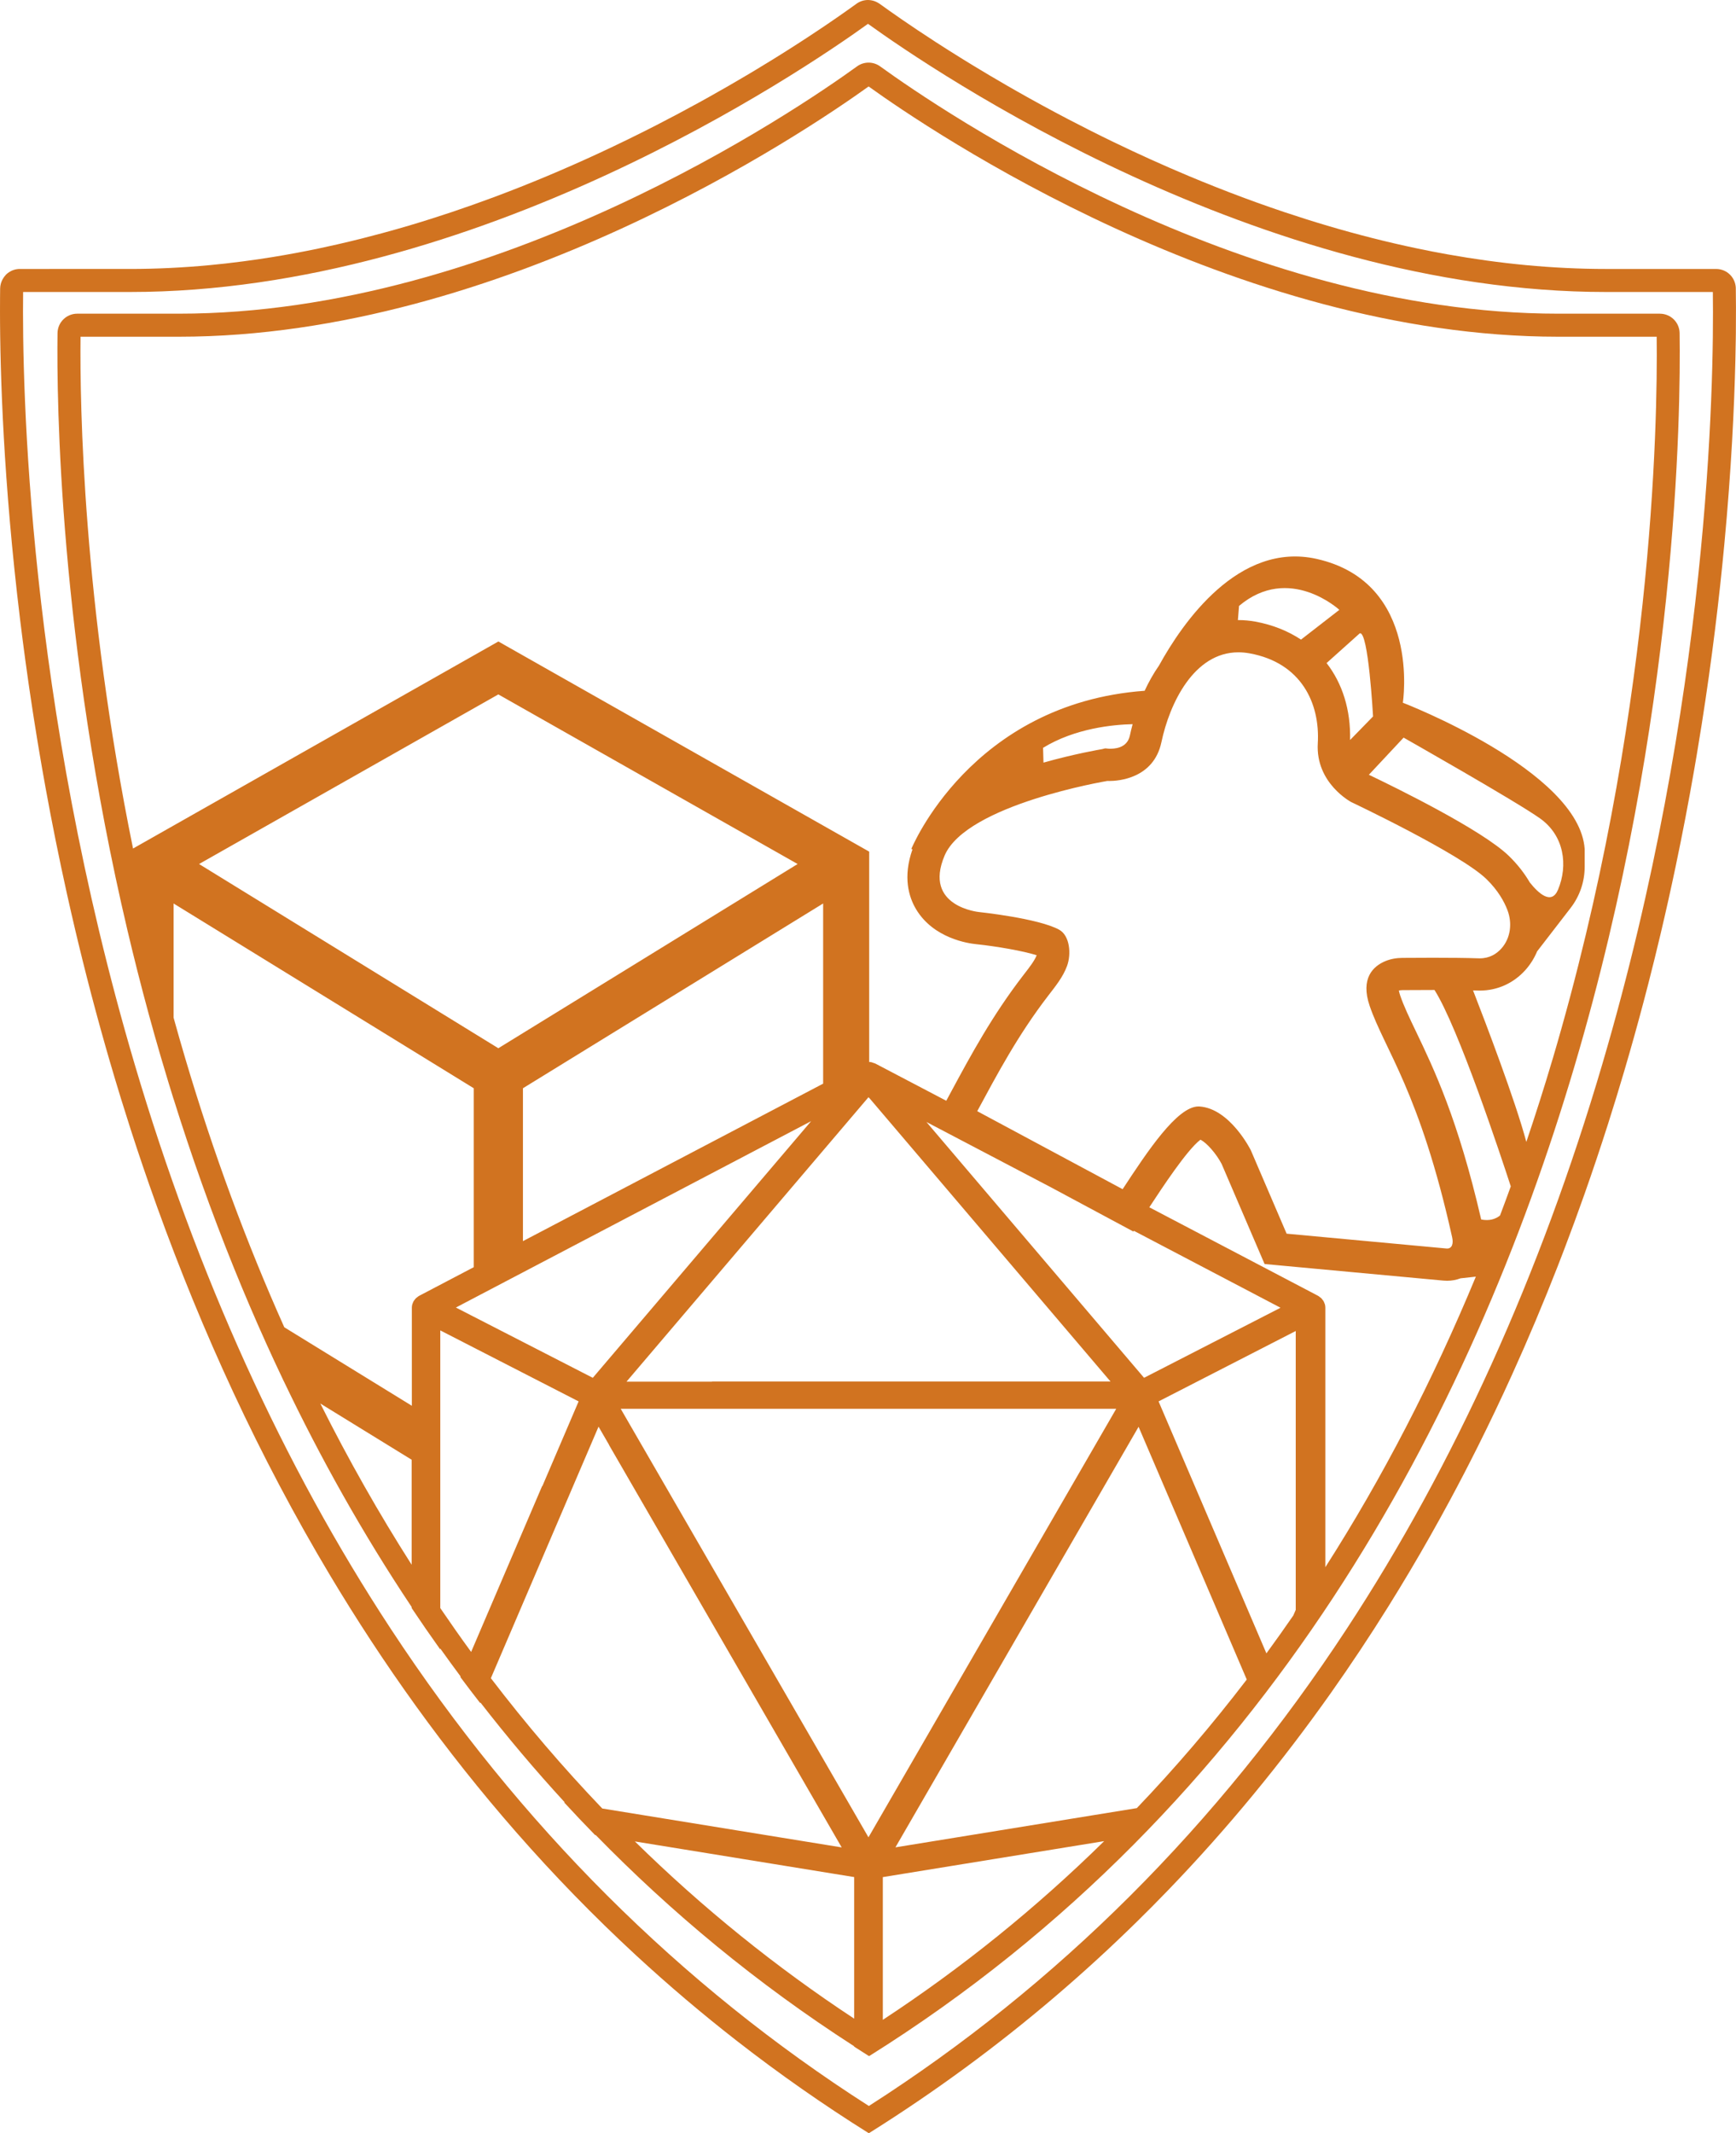
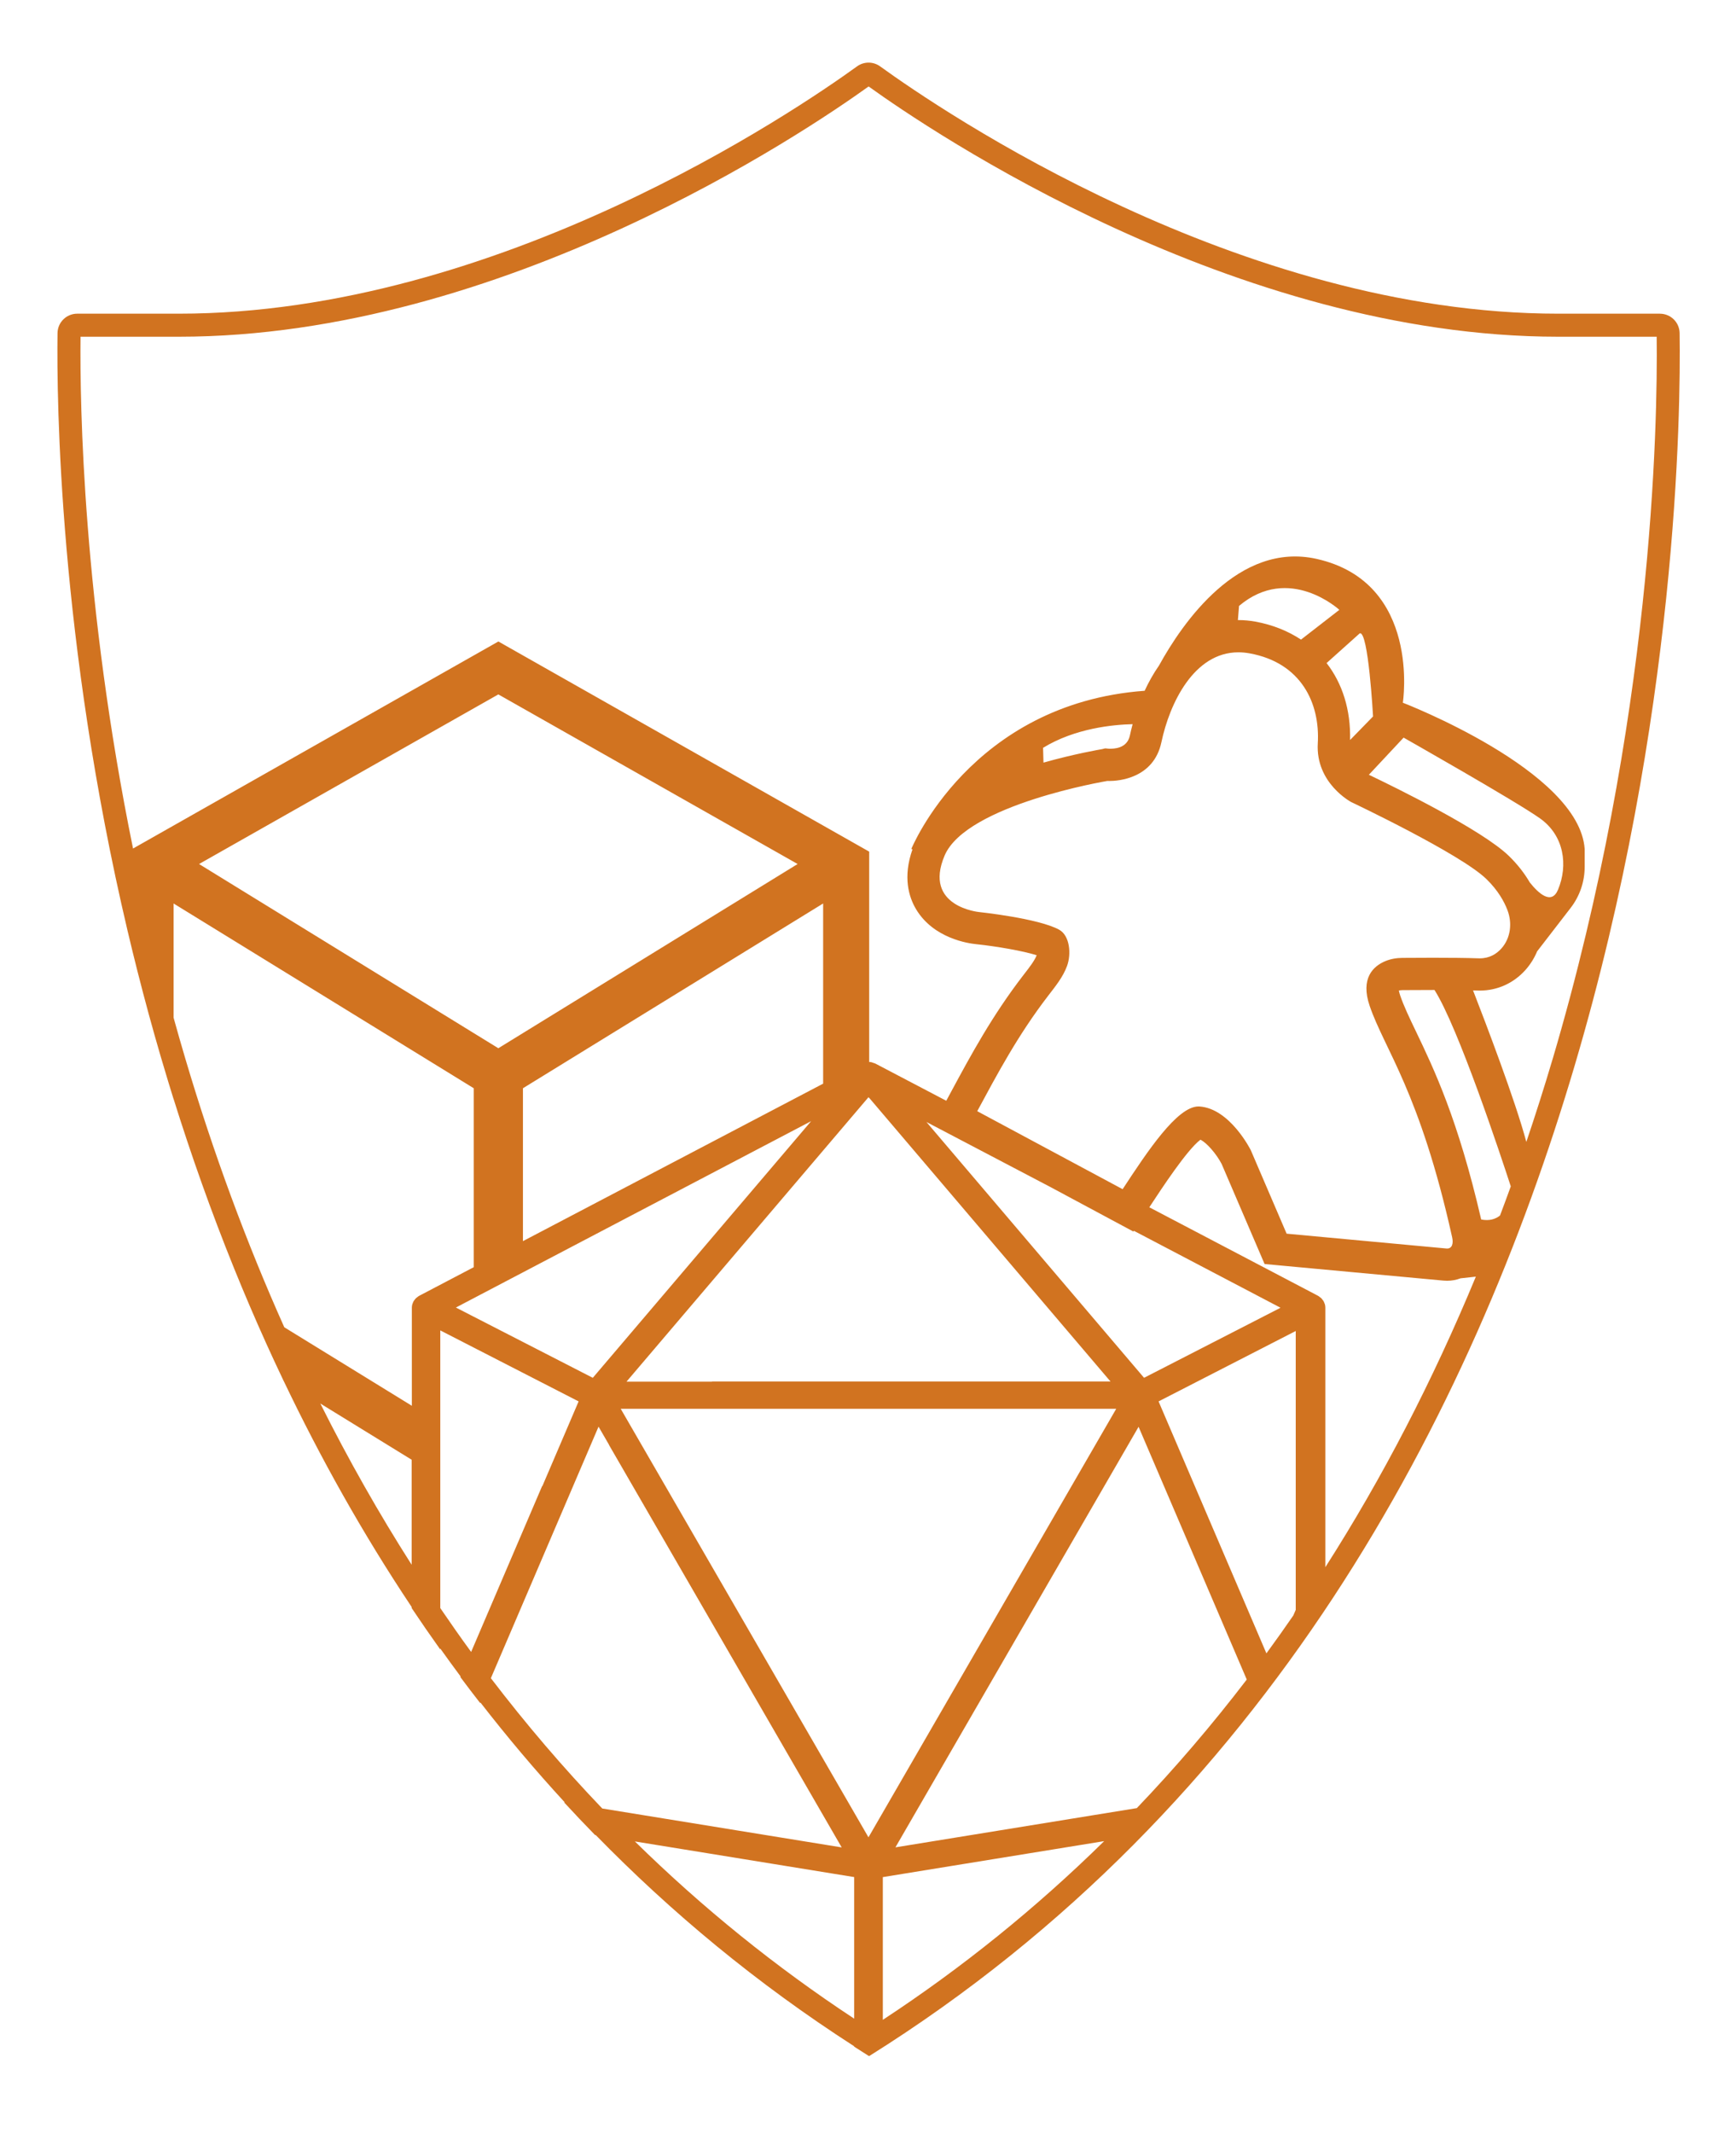
<svg xmlns="http://www.w3.org/2000/svg" id="Laag_1" data-name="Laag 1" viewBox="0 0 2307.33 2834.65">
  <defs>
    <style>
      .cls-1 {
        fill: #d17320;
        stroke-width: 0px;
      }
    </style>
  </defs>
-   <path class="cls-1" d="m2307.1,383.14c-.03-1.58-.24-3.11-.53-4.61-1.02-5.24-3.57-9.91-7.19-13.52-1.21-1.2-2.53-2.29-3.96-3.24-2.77-1.84-5.92-3.17-9.29-3.85-1.69-.34-3.44-.52-5.23-.52h-146.34c-71.17,0-141.59-7.1-210.1-19.32-13.7-2.44-27.33-5.09-40.86-7.93-40.61-8.51-80.45-18.72-119.25-30.2-19.4-5.74-38.55-11.8-57.4-18.12-12.57-4.21-25.01-8.55-37.31-12.98-12.3-4.43-24.47-8.97-36.48-13.59-12.02-4.62-23.88-9.33-35.59-14.1-5.86-2.39-11.67-4.79-17.45-7.21-17.33-7.26-34.29-14.66-50.85-22.15-16.57-7.49-32.73-15.06-48.47-22.66-10.49-5.07-20.8-10.15-30.9-15.24-10.1-5.08-20.01-10.16-29.7-15.23-24.24-12.66-47.16-25.2-68.63-37.4-4.29-2.44-8.53-4.86-12.71-7.27-16.71-9.63-32.46-19-47.19-27.98-3.68-2.25-7.3-4.47-10.85-6.66-13.32-8.23-25.73-16.09-37.15-23.48-34.27-22.17-59.71-40.08-74.64-50.9-.7-.51-1.45-.9-2.18-1.33-2.59-1.52-5.35-2.57-8.2-3.12-1.64-.32-3.29-.53-4.96-.53h0c-1.34,0-2.69.1-4.02.31-1.33.21-2.65.52-3.95.93-2.59.83-5.08,2.08-7.37,3.74-6.63,4.81-15.35,11.02-25.99,18.38-4.26,2.94-8.82,6.07-13.69,9.37-2.43,1.65-4.94,3.34-7.52,5.07-5.16,3.46-10.62,7.08-16.36,10.85-2.87,1.88-5.81,3.8-8.82,5.76-9.03,5.86-18.7,12.03-28.96,18.45-3.42,2.14-6.91,4.31-10.46,6.5-7.11,4.39-14.47,8.88-22.09,13.47-3.81,2.29-7.68,4.61-11.62,6.94-15.74,9.34-32.47,19-50.11,28.86-4.41,2.46-8.88,4.94-13.4,7.43-18.09,9.95-37.08,20.06-56.88,30.22-4.95,2.54-9.95,5.08-15.01,7.62-15.16,7.62-30.76,15.25-46.79,22.83-10.68,5.05-21.55,10.08-32.6,15.07-11.04,4.99-22.27,9.95-33.65,14.84-5.69,2.45-11.43,4.89-17.21,7.31-11.55,4.84-23.27,9.62-35.13,14.32s-23.89,9.33-36.05,13.86c-18.24,6.8-36.81,13.38-55.66,19.7-18.86,6.32-38,12.38-57.4,18.12-11.54,3.41-23.18,6.7-34.9,9.87-9.28,2.52-18.62,4.96-28,7.32-10.71,2.69-21.49,5.27-32.33,7.74-7.98,1.82-15.98,3.59-24.03,5.27-20.31,4.26-40.81,8.09-61.47,11.44-12.94,2.1-25.96,3.99-39.02,5.7-7.79,1.02-15.6,1.99-23.43,2.86-6.99.78-13.99,1.5-21,2.16-17.53,1.65-35.15,2.92-52.83,3.78-17.68.86-35.43,1.3-53.22,1.3H26.39c-5.37,0-10.37,1.61-14.53,4.38-1.39.92-2.68,1.98-3.86,3.14-.19.19-.33.42-.51.61-1.6,1.67-2.93,3.58-4.05,5.64-.49.9-.93,1.83-1.32,2.78-.71,1.74-1.23,3.58-1.55,5.48-.05.27-.1.55-.14.82-.13.96-.22,1.94-.24,2.94-.05,3.36-.09,7.05-.12,11.03,0,.03,0,.06,0,.1-.05,5.92-.08,12.52-.07,19.78,0,4.84.03,9.96.06,15.37.04,5.41.1,11.1.18,17.06.17,12.01.43,25.14.82,39.32.19,6.82.4,13.88.65,21.18.53,15.37,1.2,31.8,2.05,49.2.39,7.87.81,15.94,1.27,24.2,3.85,68.7,10.49,150.86,21.69,242.98,1.09,9,2.23,18.09,3.42,27.27,1.12,8.67,2.27,17.41,3.47,26.24,1.32,9.71,2.69,19.52,4.11,29.41.5,3.45,1,6.91,1.51,10.38,1.38,9.46,2.82,19,4.3,28.62.54,3.5,1.09,7.02,1.64,10.54,1.49,9.47,3.02,19.01,4.6,28.63.68,4.12,1.37,8.24,2.06,12.39,2.75,16.35,5.63,32.88,8.67,49.62,8.29,45.65,17.71,92.69,28.39,140.82,3.48,15.71,7.1,31.54,10.86,47.47,1.49,6.33,3.01,12.68,4.55,19.05,1.81,7.51,3.66,15.04,5.54,22.59,1.86,7.47,3.74,14.96,5.66,22.46,3.71,14.53,7.54,29.13,11.49,43.8,4.27,15.86,8.68,31.8,13.24,47.81,1.83,6.44,3.69,12.89,5.57,19.35,4.88,16.76,9.92,33.59,15.13,50.48,4.12,13.36,8.34,26.75,12.67,40.19,2.85,8.85,5.76,17.72,8.7,26.6,2.56,7.7,5.15,15.42,7.78,23.14,2.71,7.97,5.46,15.95,8.25,23.93,56.85,162.83,129.87,329.3,223.59,490.68,5.28,9.1,10.63,18.18,16.05,27.24,70.8,118.48,152.96,233.93,248.36,342.8,12.39,14.14,25,28.16,37.83,42.07,25.67,27.81,52.25,55.15,79.77,81.96,13.76,13.4,27.75,26.67,41.98,39.8,42.7,39.38,87.54,77.49,134.64,114.11,54.95,42.73,112.97,83.44,174.22,121.81,88.91-55.69,170.98-116.32,246.74-180.88,37.88-32.28,74.18-65.54,108.97-99.67,13.92-13.65,27.59-27.43,41.02-41.35,20.15-20.87,39.77-42.03,58.87-63.46,19.1-21.43,37.67-43.11,55.74-65.04,36.14-43.85,70.24-88.64,102.44-134.16,26.83-37.93,52.33-76.37,76.56-115.18,19.39-31.05,37.97-62.35,55.77-93.82,8.9-15.74,17.61-31.51,26.13-47.33,12.78-23.72,25.13-47.53,37.06-71.39,7.96-15.91,15.73-31.84,23.33-47.78,7.6-15.95,15.01-31.91,22.25-47.88,21.73-47.91,41.88-95.9,60.56-143.74,3.12-7.97,6.19-15.94,9.22-23.91,9.1-23.89,17.84-47.74,26.24-71.51,11.19-31.7,21.77-63.27,31.77-94.64,7.5-23.53,14.66-46.95,21.52-70.24,4.57-15.52,9-30.99,13.3-46.38,4.3-15.39,8.46-30.72,12.49-45.97,2.01-7.62,4-15.23,5.95-22.81,5.85-22.75,11.41-45.33,16.69-67.69,3.52-14.91,6.92-29.73,10.2-44.44,3.28-14.72,6.44-29.33,9.49-43.84,9.15-43.52,17.27-86.05,24.47-127.39,1.2-6.89,2.38-13.75,3.53-20.57,2.3-13.64,4.5-27.15,6.61-40.51,13.69-86.84,23.36-167.55,30.15-239.89,9.3-99.12,13.21-182.55,14.68-244.59.23-9.8.4-19.06.53-27.76.04-2.9.08-5.74.11-8.52.27-25,.14-44.93-.08-59.18Zm-177.46,1030.89c-82.42,279.98-196.74,532.47-339.78,750.47-170.95,260.55-384.56,473.75-635.05,633.92-250.49-160.17-464.2-373.36-635.35-633.9-143.21-217.99-257.77-470.48-340.51-750.45C36.5,932.08,29.25,512.18,30.73,388h141.97c461.2,0,892.25-292.4,980.96-356.34,88.74,63.97,519.74,356.34,980.89,356.34h142.01c1.65,124.17-5.03,544.04-146.93,1026.04Z" />
  <path class="cls-1" d="m2206.21,416.82h-135.08c-423.88,0-819.68-269.54-901.34-328.62-4.59-3.32-9.97-4.98-15.35-4.98-5.38,0-10.75,1.66-15.34,4.98-81.67,59.08-477.53,328.62-901.41,328.62H102.65c-14.33,0-26.01,11.47-26.2,25.8-1.2,90.43,2.16,408.52,93.03,793.91v.05c.11.45.23.92.34,1.37,4.09,17.31,8.35,34.74,12.8,52.3.19.76.39,1.53.59,2.29,4.55,17.91,9.28,35.94,14.22,54.08.07.26.14.52.21.79,4.93,18.08,10.07,36.27,15.4,54.55.31,1.06.62,2.13.93,3.19,3.19,10.89,6.47,21.82,9.8,32.77.54,1.78,1.1,3.56,1.64,5.34,1.75,5.72,3.48,11.42,5.28,17.16v-.23c23.23,74.24,49.87,149.7,80.54,225.45l.06.19.06.11c13.32,32.89,27.41,65.82,42.27,98.72.15.34.3.67.45,1.01,6.98,15.45,14.17,30.88,21.5,46.3.48,1.01.92,2.02,1.4,3.02l.1.06c48.51,101.59,104.75,202.48,170.04,300.28v1.38c12.28,18.36,24.87,36.62,37.8,54.75v-.19c.09.12.17.25.26.37v-1.09c8.86,12.44,17.87,24.83,27.04,37.15l-.33.78c8.57,11.5,17.3,22.93,26.15,34.31l.04-.1c.07.1.15.19.22.29l.28-.65c35.14,45.27,72.45,89.59,112.1,132.7l-1.03-.17c13.39,14.56,27.07,28.97,41,43.25l.1.02c.05.06.11.11.16.17l.93.15c99.94,102.4,213.77,197.18,343.45,280.61v.48c.09.06.18.11.26.17v.02c6.37,4.09,12.73,8.17,19.17,12.21.13-.08.26-.17.39-.25.13.08.26.17.39.25,1060.63-664.3,1079.95-2081.14,1076.9-2289.35-.21-14.31-11.89-25.76-26.2-25.76Zm-798.49,818.56c-27.74-15.23-106.26-23.43-106.26-23.43,0,0-74.84-7.03-46.01-75,28.82-67.97,216.33-99.23,216.33-99.23,0,0,.92.06,2.55.06,11.57,0,59.06-3,69.33-51.63,10.84-51.32,43.08-119.36,102.29-119.36,4.79,0,9.76.45,14.9,1.38,68.76,12.5,93.76,66.41,90.63,119.54-3.12,53.13,44.53,78.13,44.53,78.13,0,0,145.32,68.75,179.7,102.35,15.18,14.84,23.4,29.47,27.85,41.18,6.55,17.23,4.3,37.06-7.94,50.85-6.45,7.26-15.75,13.22-28.93,13.22-.55,0-1.1-.01-1.66-.03-15.96-.59-39.54-.76-60.53-.76-17.05,0-32.4.11-40.57.18-8.01.07-15.99,1.42-23.35,4.6-15.09,6.52-32.82,22.18-20.12,59.29,19.79,57.84,66.79,114.43,109.65,307.63,1.64,7.39.26,14.69-6.74,14.69-.33,0-.67-.02-1.02-.05l-212.29-19.68-47.66-111.02s-27.61-55.39-68.23-58c-.42-.03-.84-.04-1.26-.04-28.51,0-68.33,60.46-100.83,109.94l-193.24-103.65c26.34-48.76,53.92-100.99,94.69-153.94,9.45-12.27,19.25-24.35,24.62-38.88,5.96-16.11,3.73-40.57-10.45-48.35Zm-21.36-241.68c42.45-26.06,93.39-30.83,119.01-31.43-1.52,5.66-2.72,10.77-3.62,15.02-3.73,17.64-21.56,17.64-27.42,17.64h-.1s-5.29-.51-5.29-.51l-4.21,1.04c-1.7.28-35.85,6.06-77.83,17.89l-.55-19.64Zm646.88,178.85c-7.26-12.42-16.46-24.14-27.58-35-35.56-34.76-152.27-91.8-186.28-108.04l46.17-49.36s148.97,84.38,181.26,107.3c32.29,22.92,37.5,62.5,23.96,94.8-8.77,20.92-26.29,4.47-37.54-9.7Zm-238.85-189.22c.97-39.97-10.17-75.14-31.23-102.26l44.06-39.47c11.46-4.17,17.71,110.42,17.71,110.42l-30.54,31.3Zm-65.21-133.44c-17.37-11.44-37.68-19.7-60.66-23.87-7.56-1.38-15.16-2.07-22.57-2.07-.22,0-.44.02-.66.02l1.51-18.82c66.67-56.25,133.34,5.21,133.34,5.21l-50.96,39.54Zm-1076.76,1380.09l143.1-334.26,14.05,24.3-.11.07,309.24,534.74-318.21-51.7c-52.08-54.39-101.45-112.15-148.06-173.14Zm-67.24-93.16v-368.99l44.49,22.83,65.37,33.55,73.72,37.83.28.14-48.1,112.37-.47.29-94.28,220.23c-13.97-19.08-27.57-38.57-41.01-58.26Zm76.57-744.3l-397.18-244.42,397.78-225.38,397.78,225.38-397.18,244.42-.61.38-.61-.38Zm33.3,53.54l398.38-245.15.61-.38v239.42l-398.99,209.26v-203.15Zm460.19,12.7v.06l320.75,376.95h-529.51l-.3.19h-113.51l3.59-4.22,257.78-302.94,60.42-71.01v.66l.78.33Zm-549.33,278.69l23.77-12.47,65.37-34.29,383.05-200.91-290.21,341.06-92.84-47.65-65.37-33.55-23.77-12.2Zm877.65,134.57l-329.28,569.4-312.86-541-16.42-28.4h658.57Zm-88.78-295.41l77.08,41.34,34.54,18.53.65-.99,194.45,101.99.24.36-181.17,92.98-289.26-339.94,163.47,85.74Zm-259.48,917.64v188.13c-104.32-68.67-201.65-147.31-291.48-235.49l291.48,47.36Zm38.06.04l294.2-47.8c-90.59,89.01-188.83,168.31-294.2,237.46v-189.65Zm337.58-91.67l-320.83,52.13,192.99-333.72,130.19-225.13,143.78,335.86c-46.02,60.15-94.76,117.14-146.13,170.86ZM246.57,1407.6c-5.51-18.57-10.79-37.04-15.88-55.4v-151.66l.61.38,398.38,245.15v237.76l-72.49,38.02c-.1.05-.17.13-.26.19-.11.06-.23.08-.33.14-.76.43-1.37,1.02-2.04,1.54-.53.41-1.13.75-1.61,1.21-.73.7-1.29,1.51-1.89,2.3-.36.48-.8.9-1.11,1.41-.6.99-1,2.07-1.39,3.16-.15.4-.39.76-.5,1.17-.43,1.51-.66,3.08-.66,4.69v130.34l-.26-.16-169.27-104.17c-50.3-112.37-94.22-231.24-131.28-356.06Zm179.18,457.4l121.37,74.69v139.54c-43.4-68.04-83.93-139.47-121.37-214.23Zm1257.44,331.98l-143.32-334.79,182.3-93.56v370.56l-3.22,7.46c-11.72,17-23.63,33.79-35.75,50.33Zm78.34-114.53v-344.79c0-1.6-.23-3.18-.66-4.69-.12-.44-.38-.83-.54-1.25-.39-1.05-.78-2.11-1.36-3.08-.31-.52-.76-.94-1.13-1.43-.59-.79-1.15-1.59-1.87-2.28-.48-.46-1.07-.8-1.61-1.21-.68-.52-1.29-1.11-2.04-1.54-.01,0-.02,0-.04-.01-.08-.05-.14-.12-.23-.17-.1-.06-.22-.08-.33-.14,0,0,0,0,0,0h0c-.1-.05-.17-.14-.26-.19l-223.89-117.43.34-.52c16.6-25.28,49.87-75.94,67.67-89.33,8.31,4.3,20.68,18.21,28.09,32.22l47.05,109.61,10.05,23.41,25.37,2.35,212.29,19.68c1.65.15,3.33.23,4.97.23,6.21,0,12.22-1.16,17.81-3.26l20.37-2.24c-57.38,138.47-124.27,267.55-200.05,386.07Zm232.15-467.25c-5.85,4.63-14.01,7.47-25.03,5.24-30.71-133.06-62.92-200.26-86.66-249.79-9.01-18.8-16.13-33.65-20.97-47.78-.99-2.89-1.5-5.08-1.77-6.64,1.15-.28,2.8-.53,5.07-.55,8.09-.07,23.3-.17,40.2-.17.71,0,1.37,0,2.08,0,31.64,49.75,88.04,219.96,101.39,260.96-4.7,12.98-9.46,25.9-14.32,38.74Zm69.82-207.64c-10.99,37.15-22.65,73.72-34.84,109.82-14.64-55.01-54.5-159.36-70.82-201.33,2,.06,3.89.12,5.62.18,1.1.04,2.18.06,3.25.06,23.51,0,45.16-9.81,60.97-27.62,6.52-7.35,11.62-15.64,15.32-24.5l44.58-57.77c12.08-15.65,18.63-34.86,18.63-54.62v-23.68c-7.29-104.17-241.68-194.33-241.68-194.33,0,0,25-159.86-114.59-191.11-103.73-23.22-178.1,84.68-209.48,141.67-7.65,10.96-13.94,22.4-19.1,33.57-231.36,16.88-310.12,210.2-310.12,210.2l1.56.47c-13.04,36.88-4.89,63.44,4.75,79.59,23.19,38.87,69.73,45.45,79.63,46.42,27.75,2.92,62.49,8.99,80.67,14.71-2.8,7.23-9.27,15.61-16.13,24.47l-2.09,2.71c-40.96,53.19-69.52,106.11-94.71,152.79l-3.74,6.93-3.5,6.49-94.37-49.49c-.73-.38-1.53-.46-2.28-.74-1.2-.45-2.37-.97-3.63-1.18-.72-.12-1.43-.1-2.14-.08v-279.54l-492.87-279.25-485.57,275.11c-66.49-326.12-70.77-588.35-69.79-680.08h130.69c430.34,0,833.44-272.66,916.76-332.56,83.31,59.9,486.36,332.56,916.69,332.56h130.74c1.41,116.84-5.33,510.3-138.38,960.12Z" />
</svg>